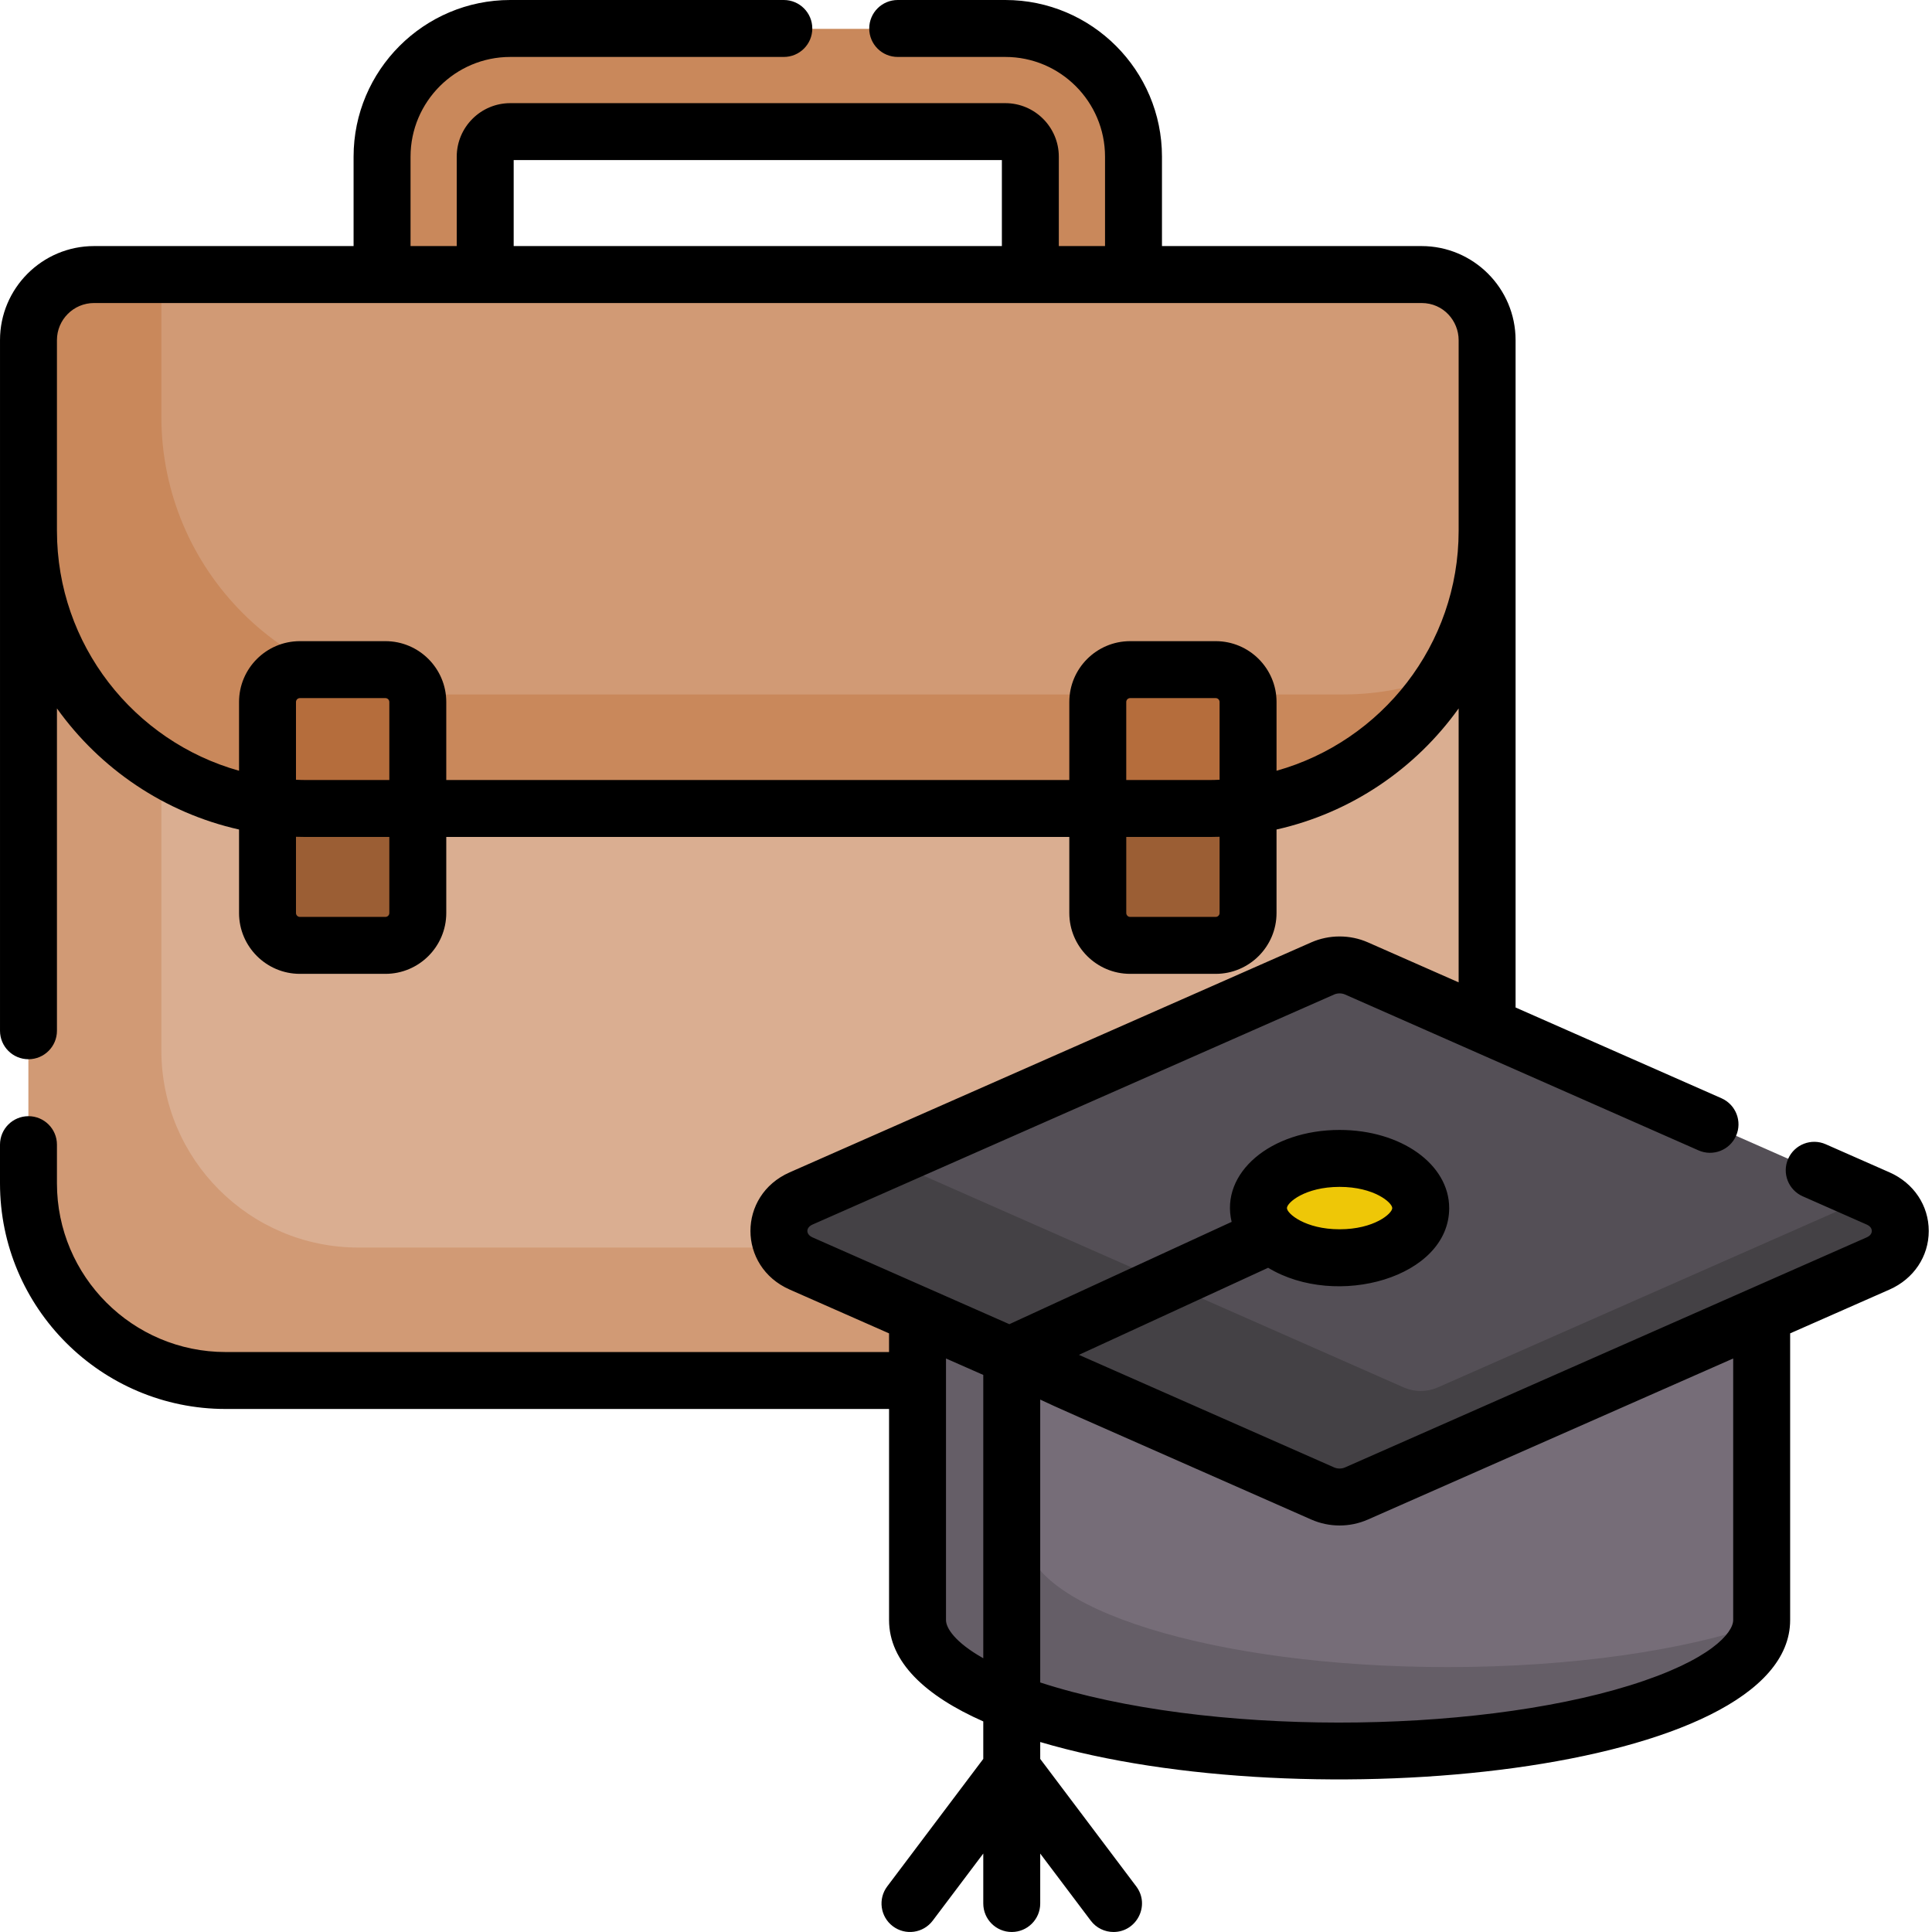
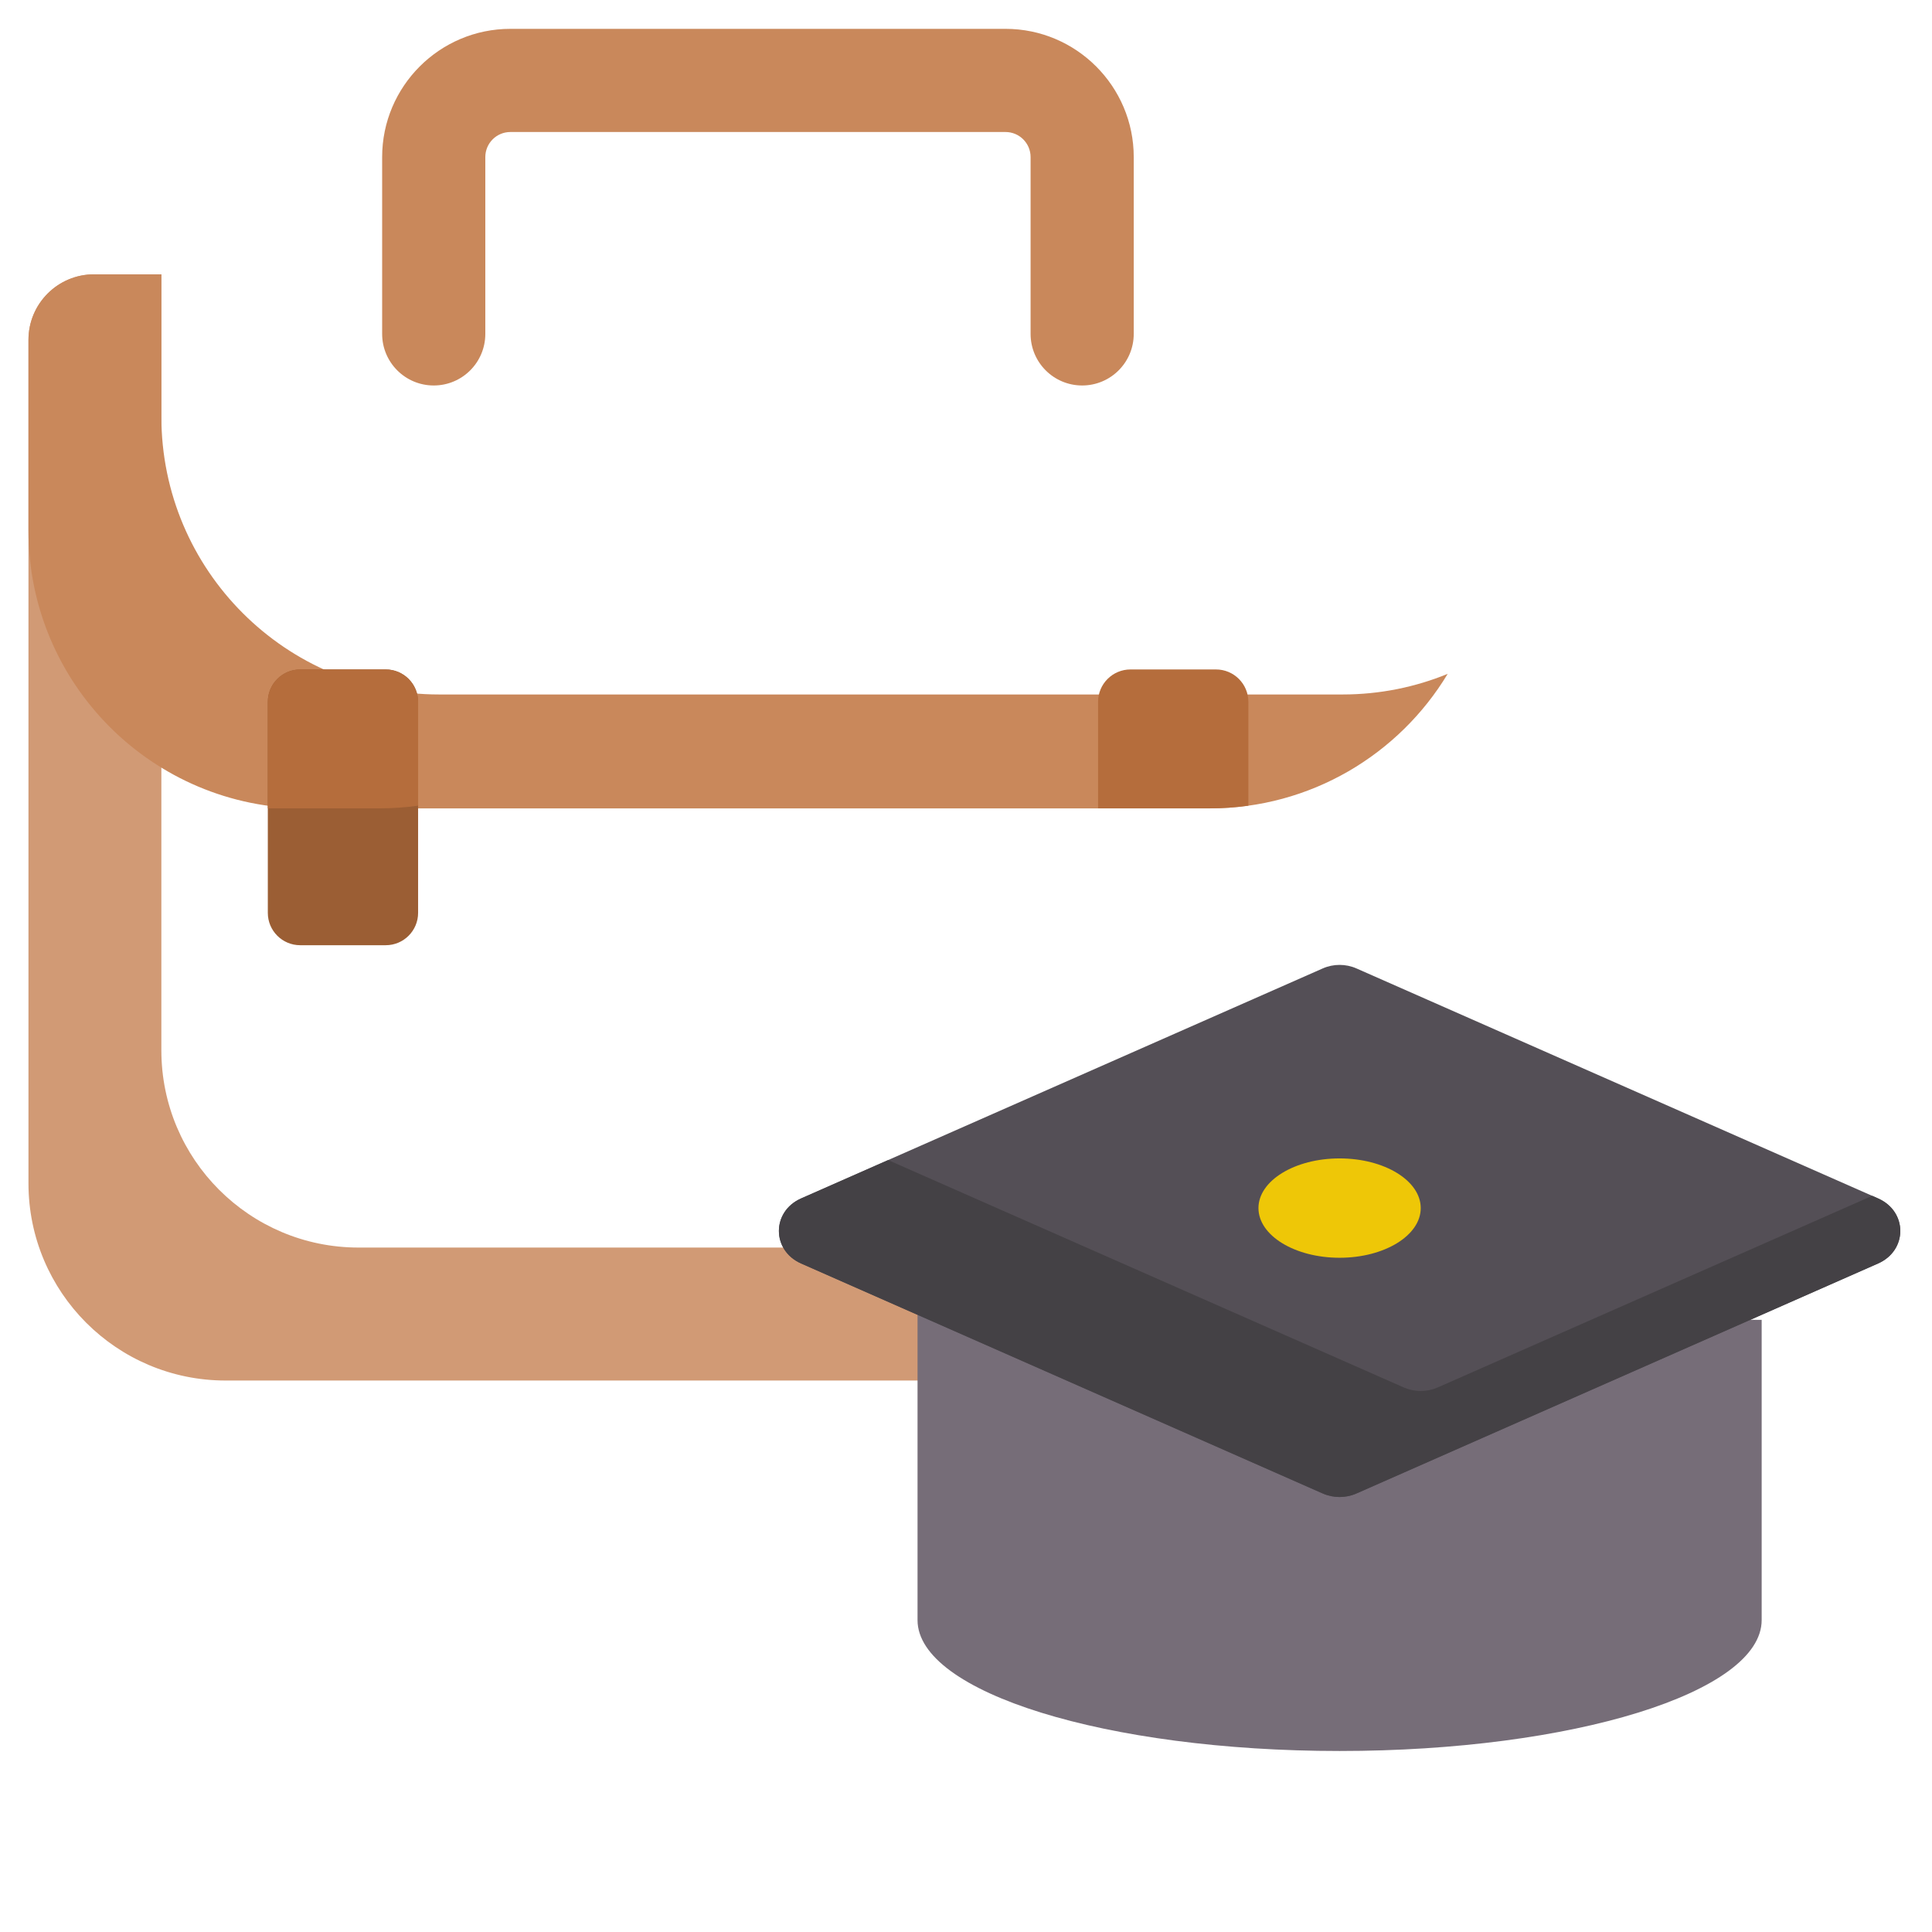
<svg xmlns="http://www.w3.org/2000/svg" height="512pt" viewBox="0 0 512 512.001" width="512pt">
  <path d="m286.785 102.156c-7.551 0-13.668-6.121-13.668-13.668v-46.867c0-3.66-2.98-6.637-6.641-6.637h-131.223c-3.664 0-6.641 2.977-6.641 6.637v46.867c0 7.547-6.121 13.668-13.668 13.668-7.551 0-13.672-6.121-13.672-13.668v-46.867c0-18.734 15.242-33.977 33.98-33.977h131.223c18.734 0 33.977 15.242 33.977 33.977v46.867c0 7.547-6.121 13.668-13.668 13.668zm0 0" fill="#c9885b" />
-   <path d="m394.184 90.07v223.523c0 5.172-.754 10.164-2.145 14.875-6.406 21.613-26.422 37.391-50.121 37.391h-282.109c-28.867 0-52.266-23.406-52.266-52.266v-223.523c0-9.598 7.781-17.379 17.379-17.379h351.887c9.598 0 17.375 7.781 17.375 17.379zm0 0" fill="#daae91" />
-   <path d="m394.184 90.07v50.535c0 13.887-3.844 26.879-10.523 37.965-12.891 21.367-36.316 35.656-63.094 35.656h-239.402c-40.664 0-73.621-32.957-73.621-73.621v-50.535c0-9.598 7.781-17.379 17.379-17.379h351.887c9.598 0 17.375 7.781 17.375 17.379zm0 0" fill="#d19a75" />
  <path d="m392.047 328.469c-6.414 21.605-26.426 37.387-50.129 37.387h-282.109c-28.871 0-52.266-23.395-52.266-52.266v-223.516c0-9.605 7.785-17.375 17.375-17.375h17.844v205.656c0 28.855 23.391 52.262 52.262 52.262h282.109c5.188 0 10.195-.746 14.914-2.148zm0 0" fill="#d19a75" />
-   <path d="m322.254 250.492h-22.672c-4.734 0-8.574-3.84-8.574-8.578v-55.922c0-4.738 3.84-8.578 8.574-8.578h22.672c4.738 0 8.578 3.84 8.578 8.578v55.922c0 4.738-3.84 8.578-8.578 8.578zm0 0" fill="#9b5e34" />
  <path d="m383.652 178.578c-12.883 21.363-36.309 35.652-63.082 35.652h-239.402c-40.66 0-73.625-32.965-73.625-73.629v-50.527c0-9.605 7.785-17.375 17.375-17.375h17.844v37.715c0 40.664 32.965 73.629 73.625 73.629h239.402c9.863 0 19.281-1.945 27.863-5.465zm0 0" fill="#c9885b" />
  <path d="m330.832 185.992v27.52c-3.348.469-6.781.711-10.266.711h-29.566v-28.23c0-4.73 3.852-8.582 8.586-8.582h22.66c4.754 0 8.586 3.848 8.586 8.582zm0 0" fill="#b56d3c" />
  <path d="m102.223 250.492h-22.672c-4.734 0-8.578-3.84-8.578-8.578v-55.922c0-4.738 3.844-8.578 8.578-8.578h22.672c4.738 0 8.578 3.84 8.578 8.578v55.922c0 4.738-3.84 8.578-8.578 8.578zm0 0" fill="#9b5e34" />
  <path d="m110.801 185.992v27.52c-3.348.469-6.781.711-10.266.711h-29.566v-28.23c0-4.73 3.852-8.582 8.586-8.582h22.66c4.754 0 8.586 3.848 8.586 8.582zm0 0" fill="#b56d3c" />
  <path d="m243.156 348.164v81.176c0 19.16 50.078 34.691 111.852 34.691 61.773 0 111.852-15.531 111.852-34.691v-79.562zm0 0" fill="#766d78" />
-   <path d="m466.809 430.297c-1.621 18.715-51.059 33.734-111.801 33.734-61.773 0-111.855-15.535-111.855-34.688v-81.18l28.652.211v58.723c0 19.168 50.07 34.699 111.855 34.699 33.008 0 62.676-4.438 83.148-11.5zm0 0" fill="#655e67" />
  <path d="m350.539 256.645-138.227 60.949c-7.859 3.465-7.859 13.781 0 17.246l138.227 60.953c2.824 1.246 6.109 1.246 8.938 0l138.227-60.953c7.855-3.465 7.855-13.781 0-17.246l-138.227-60.949c-2.828-1.25-6.113-1.25-8.938 0zm0 0" fill="#544f56" />
  <path d="m497.703 334.844-138.23 60.945c-2.828 1.25-6.105 1.25-8.934 0l-138.23-60.945c-7.859-3.469-7.859-13.781 0-17.254l23.047-10.16 136.684 60.273c2.828 1.234 6.105 1.234 8.934 0l115.184-50.797 1.547.684c7.859 3.473 7.859 13.785 0 17.254zm0 0" fill="#444145" />
-   <path d="m376.508 320.156c0-7.273-9.625-13.164-21.5-13.164s-21.504 5.891-21.504 13.164c0 7.27 9.629 13.164 21.504 13.164s21.5-5.895 21.5-13.164zm0 0" fill="#eec707" />
-   <path d="m500.742 310.688-16.91-7.453c-3.812-1.68-8.27.051-9.949 3.863-1.684 3.812.047 8.258 3.863 9.941l16.91 7.465c1.148.5 1.387 1.207 1.387 1.719 0 .504-.238 1.207-1.387 1.711l-138.23 60.957c-.867.383-1.973.383-2.848 0-43.414-19.145-29.188-12.871-67.656-29.84l50.148-23.078c18.098 10.969 47.98 2.609 47.98-15.816 0-11.613-12.758-20.711-29.047-20.711-18.305 0-31.711 11.422-28.605 24.363l-58.91 27.113c-6.254-2.758-45.883-20.23-52.133-22.988-1.855-.812-1.867-2.609 0-3.43l138.223-60.957c.875-.383 1.98-.383 2.855 0 67.898 29.934-4.355-1.918 93.695 41.316 3.812 1.684 8.27-.047 9.949-3.863 1.68-3.812-.051-8.258-3.863-9.949l-54.57-24.055v-126.34c0-20.578 0-29.477 0-50.523 0-13.777-11.215-24.922-24.918-24.922h-68.793v-23.691c0-22.887-18.621-41.52-41.512-41.52h-28.52c-4.176 0-7.547 3.379-7.547 7.547 0 4.172 3.371 7.543 7.547 7.543h28.52c14.57 0 26.422 11.863 26.422 26.43v23.691h-12.246v-23.691c0-7.816-6.359-14.184-14.176-14.184h-131.199c-7.816 0-14.184 6.367-14.184 14.184v23.691h-12.242v-23.691c0-14.566 11.859-26.43 26.426-26.43h72.496c4.168 0 7.547-3.371 7.547-7.543 0-4.168-3.379-7.547-7.547-7.547h-72.496c-22.887 0-41.52 18.633-41.52 41.52v23.691h-68.781c-13.742 0-24.922 11.18-24.922 24.922v183.031c0 4.164 3.371 7.543 7.547 7.543 4.164 0 7.543-3.379 7.543-7.543v-85.426c11.422 15.977 28.488 27.648 48.258 32.094v22.129c0 8.887 7.234 16.121 16.125 16.121h22.668c8.891 0 16.125-7.234 16.125-16.121v-20.156h165.113v20.156c0 8.887 7.234 16.121 16.121 16.121h22.672c8.891 0 16.121-7.234 16.121-16.121v-22.129c19.773-4.441 36.844-16.117 48.262-32.094v72.598l-24.035-10.594c-4.746-2.094-10.281-2.094-15.031 0l-138.219 60.945c-13.867 6.117-13.848 24.949 0 31.059l26.336 11.609v4.949h-175.805c-24.66 0-44.711-20.051-44.711-44.699v-10.262c0-4.164-3.379-7.543-7.543-7.543-4.176 0-7.547 3.379-7.547 7.543v10.262c0 32.969 26.82 59.789 59.801 59.789h175.809v55.949c0 11.098 9.617 20.07 24.969 26.852v9.934l-25.449 33.785c-2.508 3.332-1.84 8.062 1.488 10.566 3.328 2.508 8.059 1.844 10.566-1.488l13.395-17.781v13.242c0 4.168 3.379 7.547 7.547 7.547 4.164 0 7.543-3.379 7.543-7.547v-13.234l13.391 17.773c1.484 1.973 3.746 3.008 6.035 3.008 6.152 0 9.785-7.086 6.02-12.086l-25.445-33.781v-4.477c70.211 20.836 198.738 8.227 198.738-32.316v-75.984l26.336-11.609c6.41-2.828 10.395-8.785 10.395-15.523 0-6.75-3.984-12.707-10.395-15.535zm-145.734 3.848c9.156 0 13.953 4.176 13.953 5.621s-4.797 5.617-13.953 5.617c-9.086 0-13.957-4.16-13.957-5.617 0-1.445 4.797-5.621 13.957-5.621zm-218.879-272.109h129.379v22.785h-129.379zm-32.953 199.535c0 .566-.465 1.031-1.035 1.031h-22.668c-.57 0-1.035-.465-1.035-1.031v-20.203c.902.027 1.805.047 2.711.047h22.027zm0-35.246h-22.027c-.91 0-1.809-.035-2.711-.07v-20.605c0-.57.465-1.035 1.035-1.035h22.668c.57 0 1.035.465 1.035 1.035zm220.027 35.246c0 .566-.461 1.031-1.031 1.031h-22.668c-.57 0-1.031-.465-1.031-1.031v-20.156h22.027c.902 0 1.805-.016 2.703-.047zm0-35.316c-.898.035-1.797.07-2.703.07h-22.031v-20.676c0-.57.465-1.035 1.031-1.035h22.672c.57 0 1.031.465 1.031 1.035zm15.094-2.387v-18.223c0-8.891-7.234-16.121-16.125-16.121h-22.668c-8.891 0-16.125 7.23-16.125 16.121v20.676h-165.113v-20.676c0-8.891-7.234-16.121-16.125-16.121h-22.668c-8.891 0-16.125 7.23-16.125 16.121v18.223c-27.805-7.793-48.258-33.348-48.258-63.602v-50.523c0-5.422 4.406-9.828 9.832-9.828h351.805c5.828 0 9.828 4.773 9.828 9.828v50.523c0 30.254-20.453 55.812-48.258 63.602zm-77.719 235.195c-7.484-4.215-9.879-8.008-9.879-10.109 0-7.102 0-62.625 0-69.328l9.879 4.355zm198.734-10.109c0 3.27-5.785 10.602-27.453 17.324-41.703 12.922-111.988 13.57-156.191-.797v-74.969c7.18 3.324-3.281-1.328 71.824 31.789 4.777 2.105 10.238 2.113 15.027 0l96.793-42.676zm0 0" />
+   <path d="m376.508 320.156c0-7.273-9.625-13.164-21.5-13.164s-21.504 5.891-21.504 13.164c0 7.27 9.629 13.164 21.504 13.164s21.5-5.895 21.5-13.164z" fill="#eec707" />
</svg>